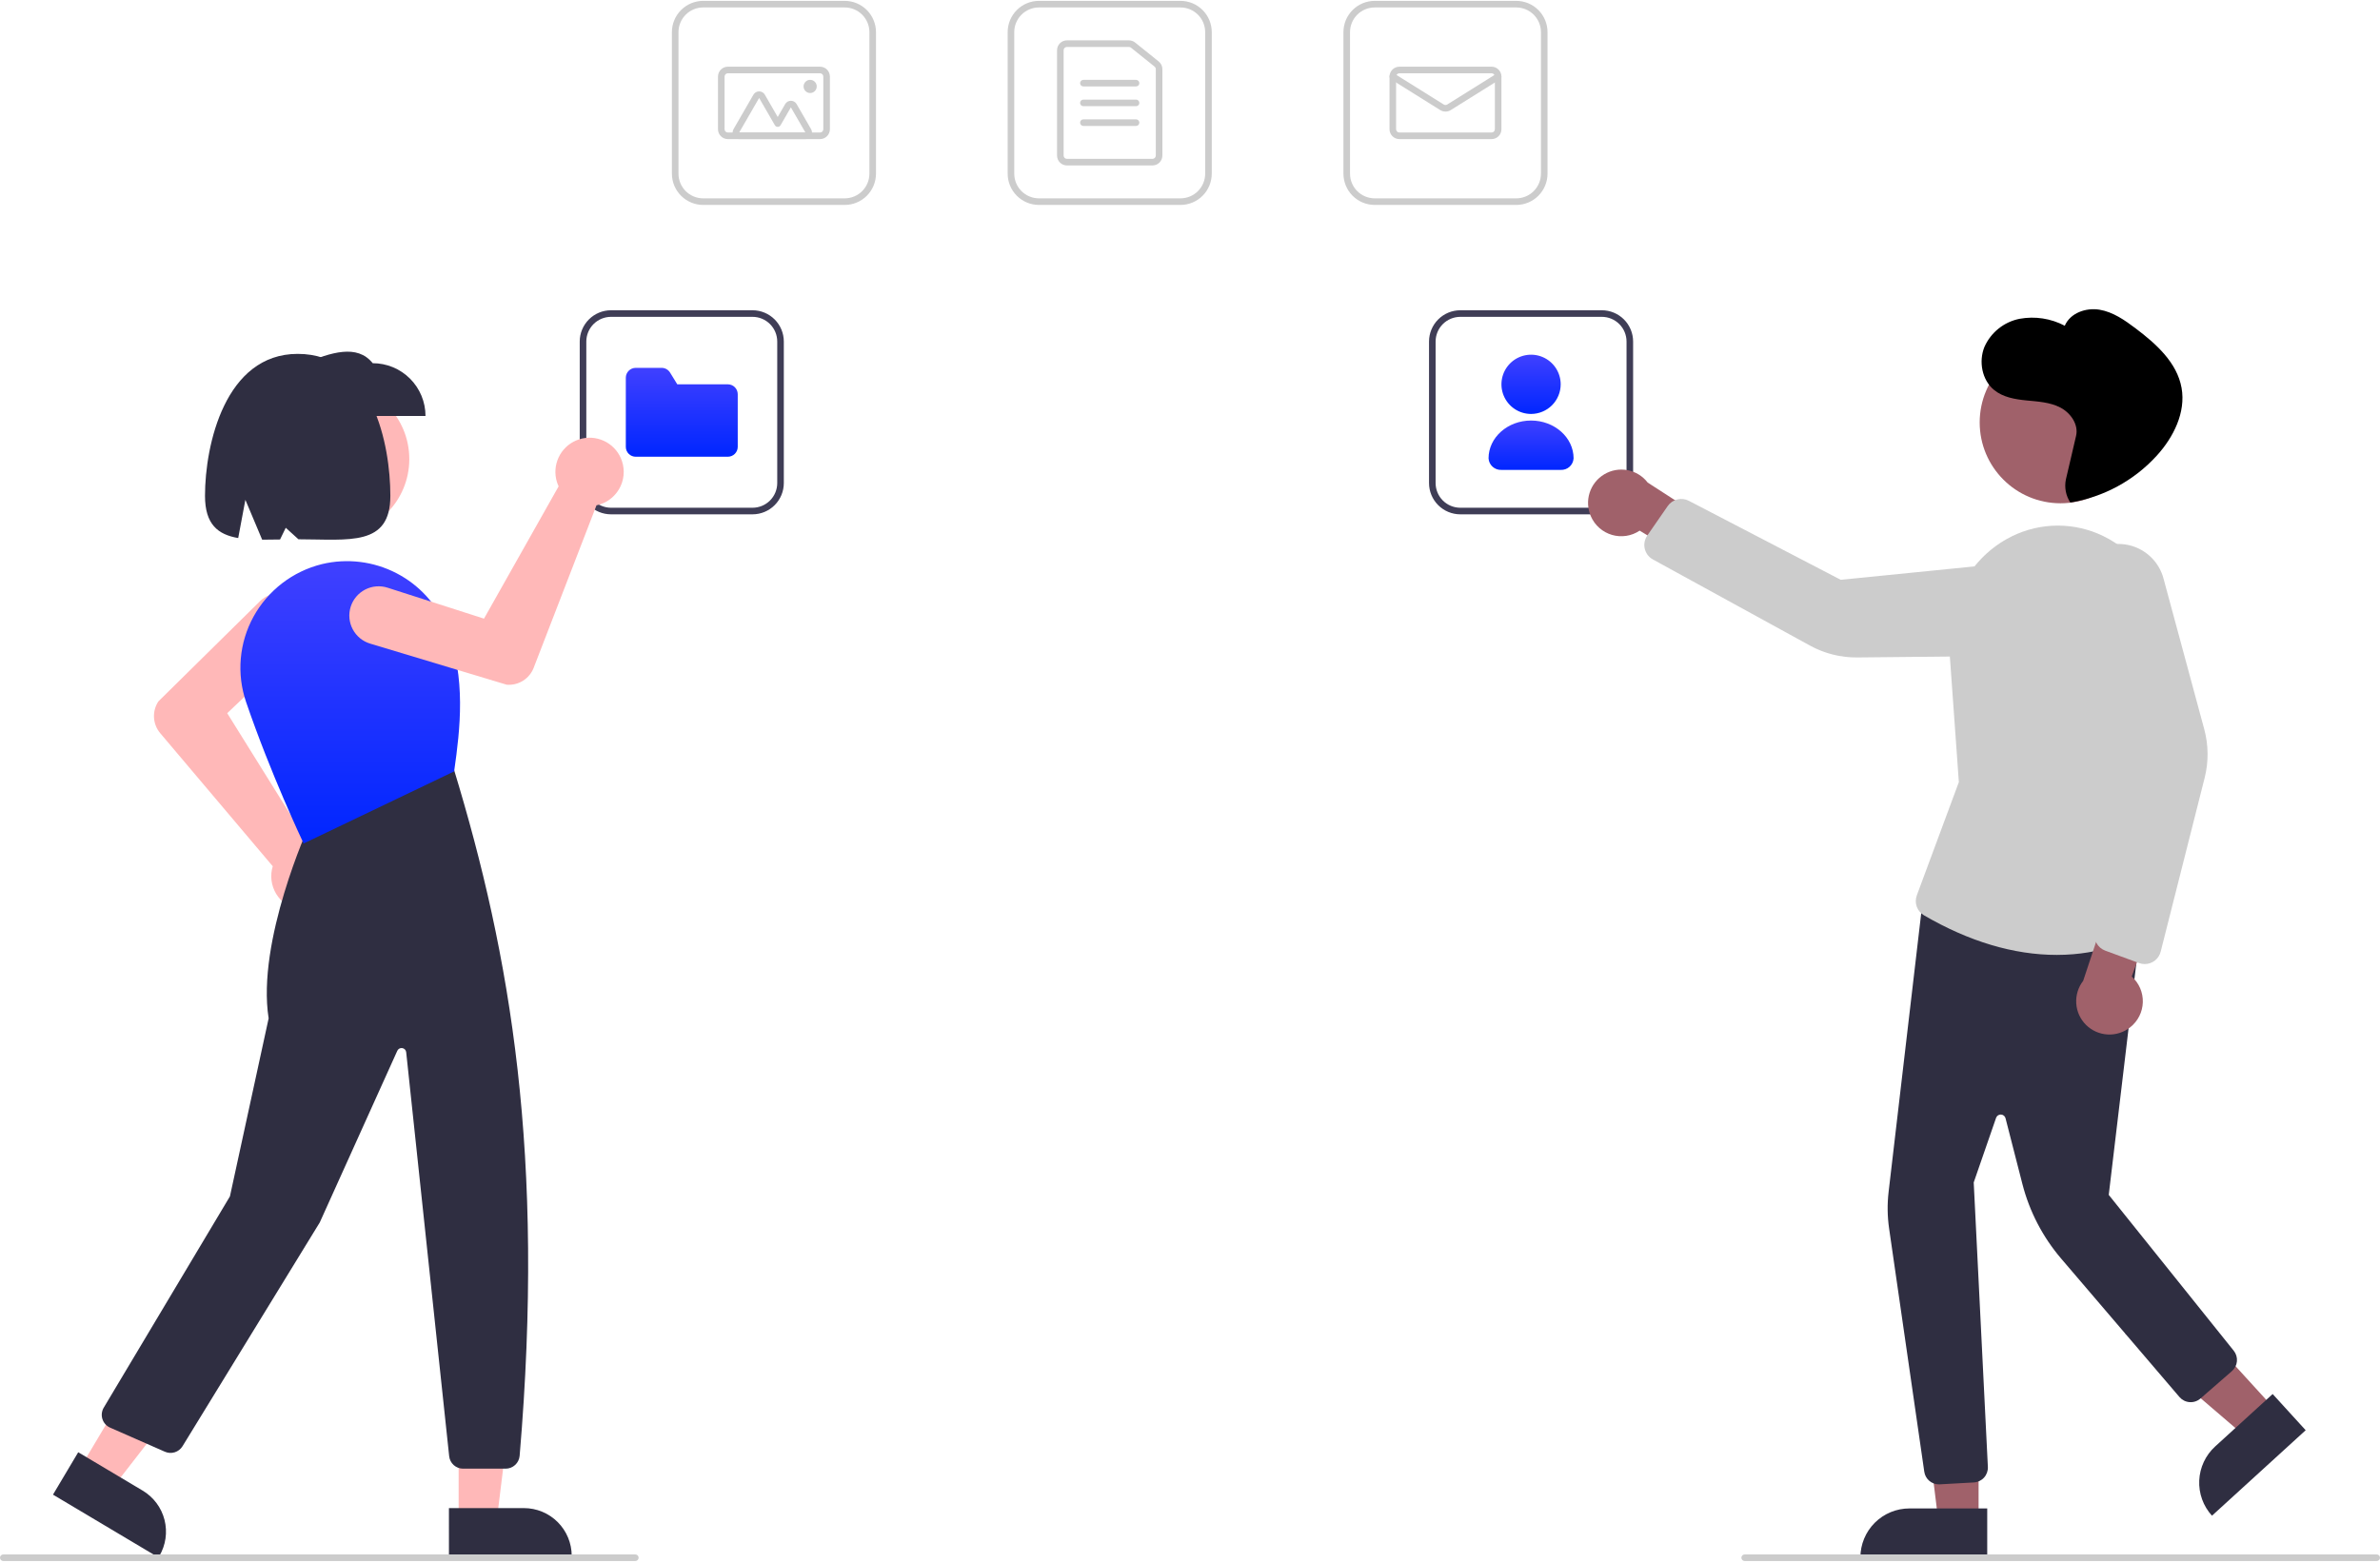
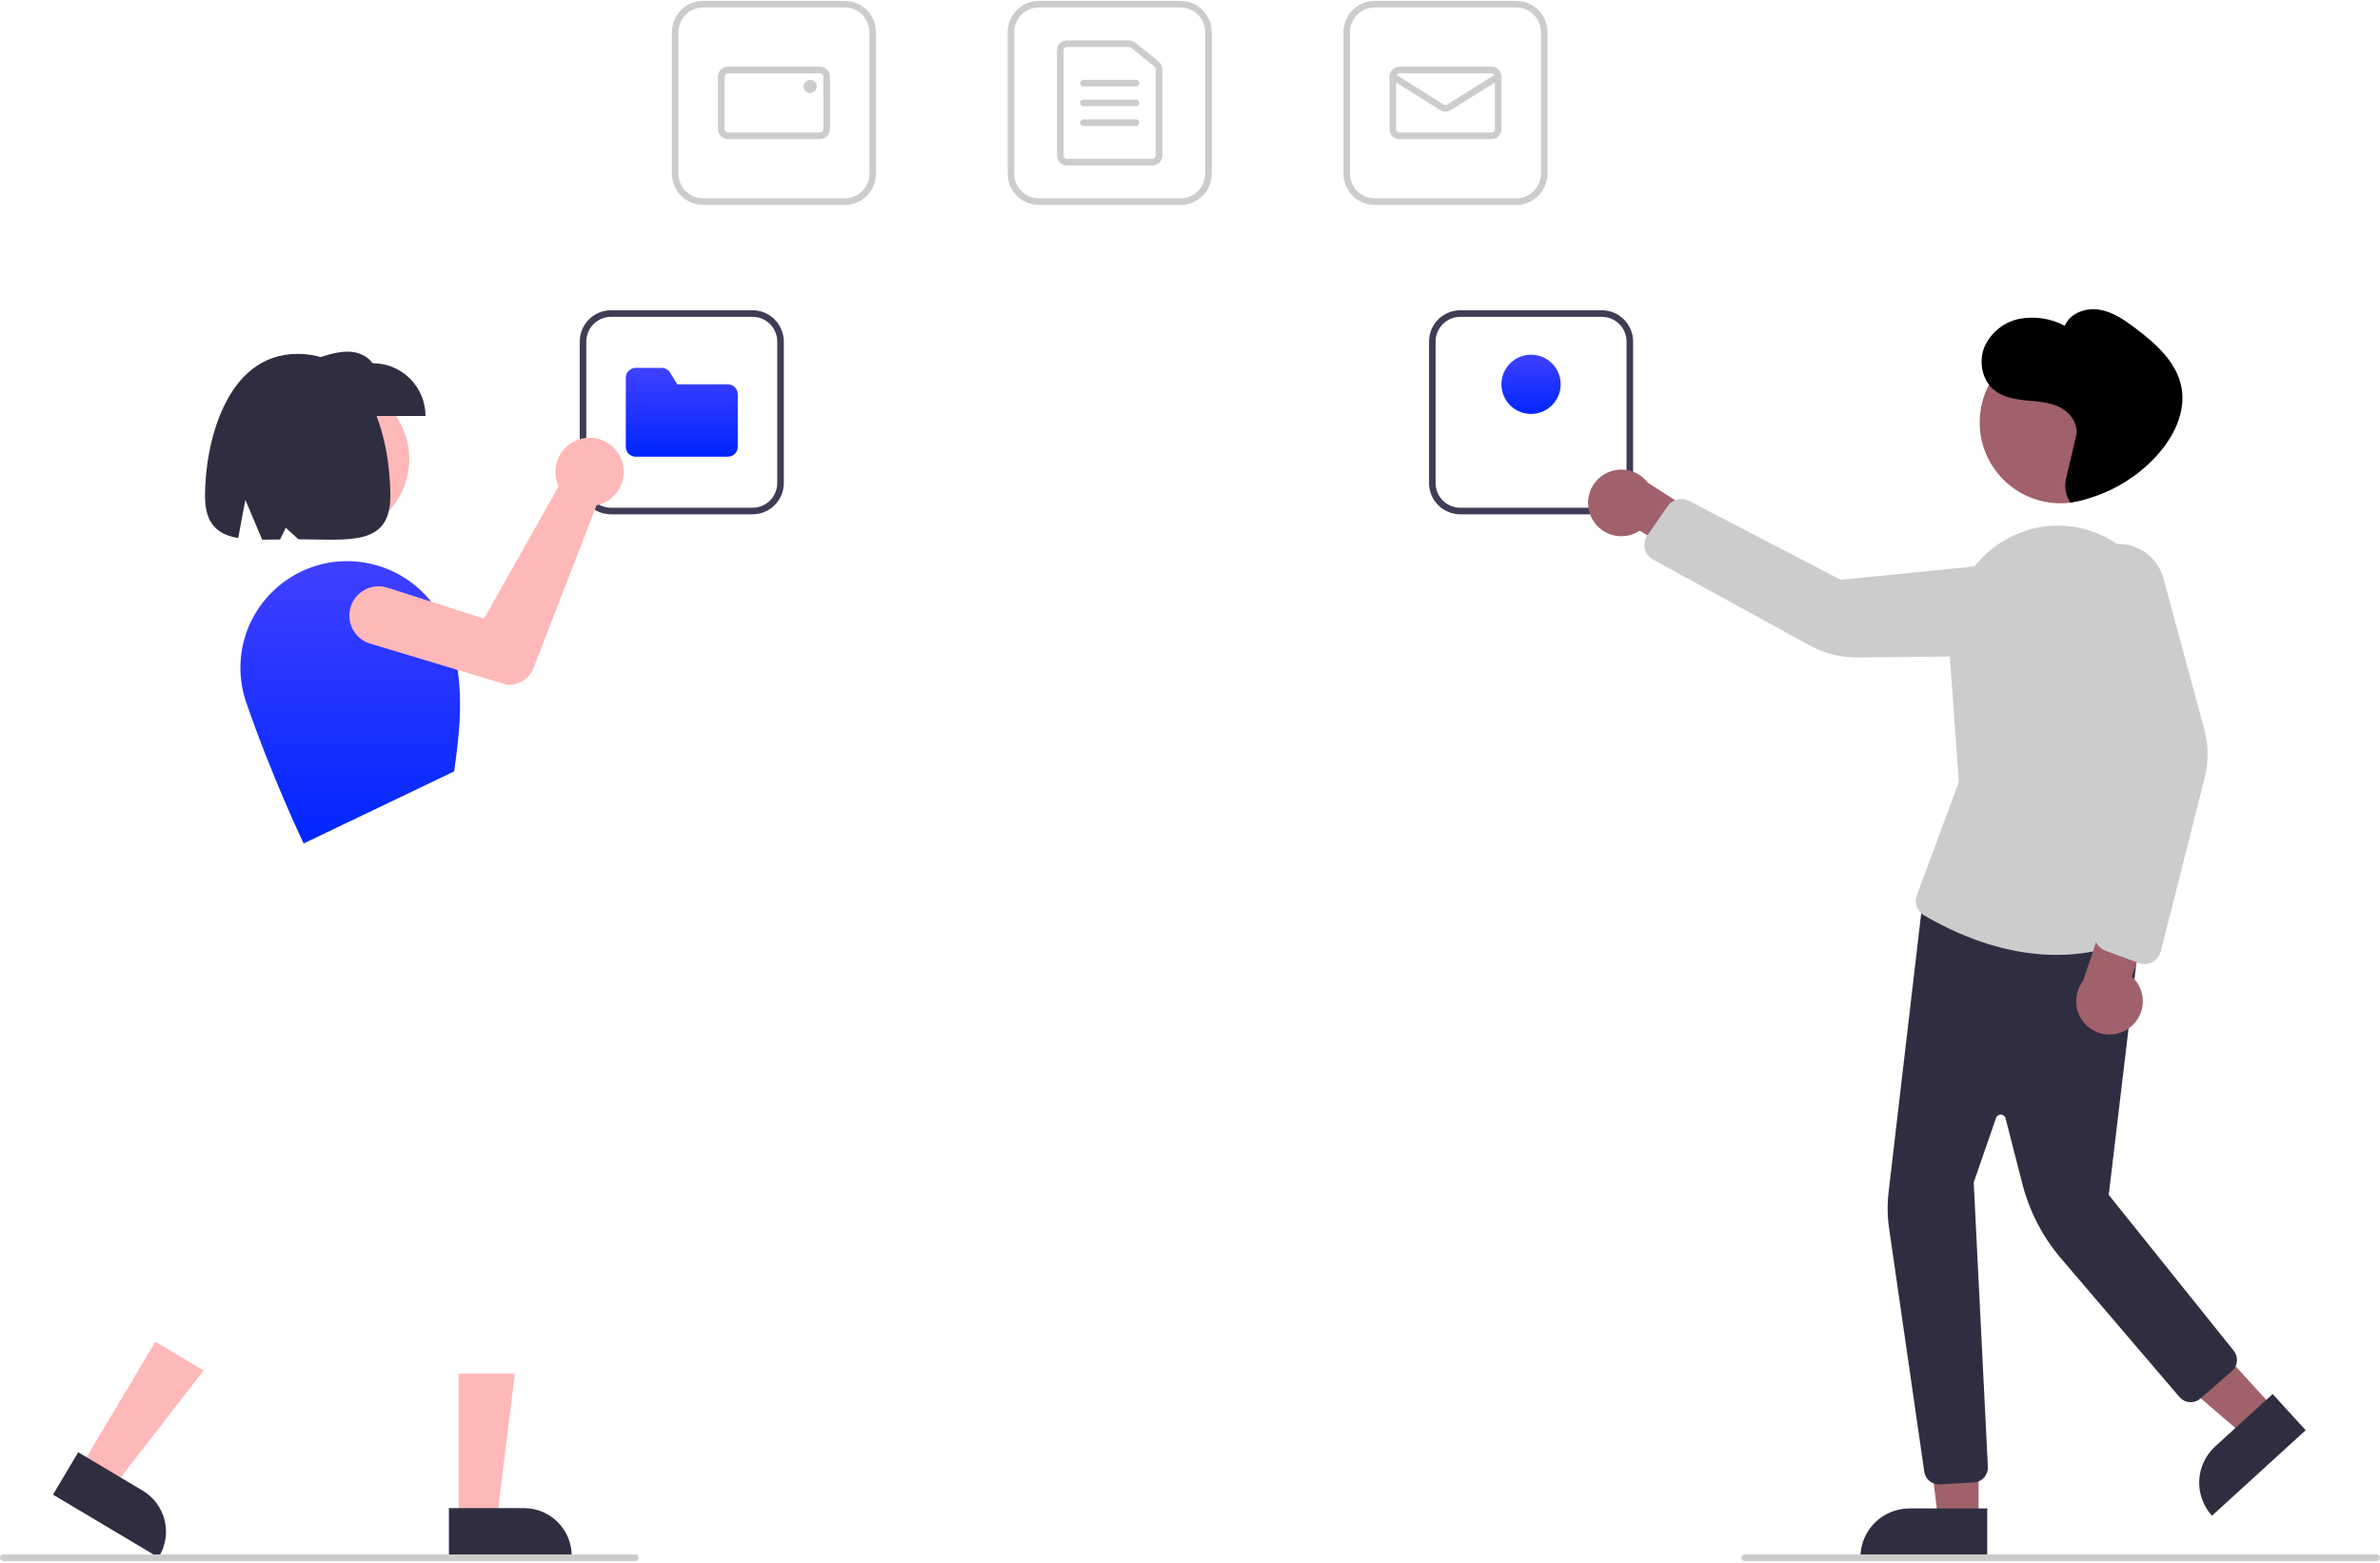
<svg xmlns="http://www.w3.org/2000/svg" width="300" height="197" viewBox="0 0 300 197" fill="none">
  <g clip-path="url(#clip0_20_1854)">
    <path d="M148.801 25.835H130.959C129.913 25.834 128.911 25.418 128.172 24.679C127.433 23.94 127.018 22.938 127.017 21.893V4.051C127.018 3.006 127.433 2.004 128.172 1.265C128.911 0.526 129.913 0.11 130.959 0.109H148.801C149.846 0.11 150.848 0.526 151.587 1.265C152.326 2.004 152.742 3.006 152.743 4.051V21.893C152.742 22.938 152.326 23.94 151.587 24.679C150.848 25.418 149.846 25.834 148.801 25.835ZM130.959 0.939C130.133 0.94 129.342 1.268 128.759 1.851C128.176 2.435 127.847 3.226 127.846 4.051V21.893C127.847 22.718 128.176 23.509 128.759 24.093C129.342 24.676 130.133 25.004 130.959 25.005H148.801C149.626 25.004 150.417 24.676 151 24.093C151.584 23.509 151.912 22.718 151.913 21.893V4.051C151.912 3.226 151.584 2.435 151 1.851C150.417 1.268 149.626 0.94 148.801 0.939H130.959Z" fill="#CCCCCC" />
    <path d="M145.274 20.856H134.486C134.156 20.855 133.839 20.724 133.606 20.491C133.372 20.258 133.241 19.941 133.241 19.611V6.333C133.241 6.003 133.372 5.687 133.606 5.453C133.839 5.22 134.156 5.089 134.486 5.088H142.303C142.586 5.088 142.861 5.185 143.083 5.363L146.054 7.75C146.199 7.867 146.316 8.014 146.397 8.182C146.478 8.35 146.519 8.534 146.519 8.721V19.611C146.518 19.941 146.387 20.258 146.154 20.491C145.92 20.724 145.604 20.855 145.274 20.856ZM134.486 5.918C134.376 5.918 134.27 5.962 134.192 6.04C134.115 6.118 134.071 6.223 134.071 6.333V19.611C134.071 19.721 134.115 19.826 134.192 19.904C134.27 19.982 134.376 20.026 134.486 20.026H145.274C145.384 20.026 145.489 19.982 145.567 19.904C145.645 19.826 145.689 19.721 145.689 19.611V8.721C145.689 8.659 145.675 8.597 145.648 8.541C145.621 8.485 145.582 8.436 145.534 8.397L142.562 6.01C142.489 5.95 142.397 5.918 142.303 5.918H134.486Z" fill="#CCCCCC" />
    <path d="M143.199 10.897H136.56C136.45 10.897 136.345 10.854 136.267 10.776C136.189 10.698 136.146 10.592 136.146 10.482C136.146 10.372 136.189 10.267 136.267 10.189C136.345 10.111 136.45 10.068 136.56 10.068H143.199C143.309 10.068 143.415 10.111 143.493 10.189C143.571 10.267 143.614 10.372 143.614 10.482C143.614 10.592 143.571 10.698 143.493 10.776C143.415 10.854 143.309 10.897 143.199 10.897Z" fill="#CCCCCC" />
    <path d="M143.199 13.387H136.56C136.45 13.387 136.345 13.343 136.267 13.265C136.189 13.188 136.146 13.082 136.146 12.972C136.146 12.862 136.189 12.757 136.267 12.679C136.345 12.601 136.45 12.557 136.56 12.557H143.199C143.309 12.557 143.415 12.601 143.493 12.679C143.571 12.757 143.614 12.862 143.614 12.972C143.614 13.082 143.571 13.188 143.493 13.265C143.415 13.343 143.309 13.387 143.199 13.387Z" fill="#CCCCCC" />
    <path d="M143.199 15.877H136.56C136.45 15.877 136.345 15.833 136.267 15.755C136.189 15.677 136.146 15.572 136.146 15.462C136.146 15.352 136.189 15.246 136.267 15.168C136.345 15.091 136.45 15.047 136.56 15.047H143.199C143.309 15.047 143.415 15.091 143.493 15.168C143.571 15.246 143.614 15.352 143.614 15.462C143.614 15.572 143.571 15.677 143.493 15.755C143.415 15.833 143.309 15.877 143.199 15.877Z" fill="#CCCCCC" />
    <path d="M191.125 25.835H173.282C172.237 25.834 171.235 25.418 170.496 24.679C169.757 23.94 169.342 22.938 169.34 21.893V4.051C169.342 3.006 169.757 2.004 170.496 1.265C171.235 0.526 172.237 0.11 173.282 0.109H191.125C192.17 0.11 193.172 0.526 193.911 1.265C194.65 2.004 195.065 3.006 195.066 4.051V21.893C195.065 22.938 194.65 23.94 193.911 24.679C193.172 25.418 192.17 25.834 191.125 25.835ZM173.282 0.939C172.457 0.94 171.666 1.268 171.083 1.851C170.499 2.435 170.171 3.226 170.17 4.051V21.893C170.171 22.718 170.499 23.509 171.083 24.093C171.666 24.676 172.457 25.004 173.282 25.005H191.125C191.95 25.004 192.741 24.676 193.324 24.093C193.908 23.509 194.236 22.718 194.237 21.893V4.051C194.236 3.226 193.908 2.435 193.324 1.851C192.741 1.268 191.95 0.94 191.125 0.939H173.282Z" fill="#CCCCCC" />
    <path d="M188.012 17.536H176.394C176.064 17.536 175.748 17.405 175.514 17.171C175.281 16.938 175.15 16.622 175.149 16.291V9.653C175.15 9.322 175.281 9.006 175.514 8.773C175.748 8.539 176.064 8.408 176.394 8.408H188.012C188.343 8.408 188.659 8.539 188.892 8.773C189.126 9.006 189.257 9.322 189.257 9.653V16.291C189.257 16.622 189.126 16.938 188.892 17.171C188.659 17.405 188.343 17.536 188.012 17.536ZM176.394 9.238C176.284 9.238 176.179 9.281 176.101 9.359C176.023 9.437 175.979 9.543 175.979 9.653V16.291C175.979 16.401 176.023 16.507 176.101 16.585C176.179 16.663 176.284 16.706 176.394 16.706H188.012C188.122 16.706 188.228 16.663 188.306 16.585C188.384 16.507 188.427 16.401 188.427 16.291V9.653C188.427 9.543 188.384 9.437 188.306 9.359C188.228 9.281 188.122 9.238 188.012 9.238H176.394Z" fill="#CCCCCC" />
    <path d="M182.204 14.067C181.97 14.067 181.742 14.002 181.544 13.879L175.344 10.005C175.251 9.946 175.185 9.853 175.161 9.746C175.136 9.639 175.155 9.526 175.214 9.433C175.272 9.34 175.365 9.274 175.472 9.249C175.579 9.224 175.691 9.243 175.785 9.301L181.984 13.175C182.05 13.216 182.126 13.238 182.204 13.238C182.281 13.238 182.358 13.216 182.424 13.175L188.622 9.301C188.716 9.243 188.828 9.224 188.935 9.249C189.042 9.274 189.135 9.34 189.194 9.433C189.252 9.526 189.271 9.639 189.246 9.746C189.222 9.853 189.156 9.946 189.063 10.005L182.864 13.879C182.665 14.002 182.437 14.067 182.204 14.067Z" fill="#CCCCCC" />
    <path d="M106.477 25.835H88.635C87.59 25.834 86.588 25.418 85.849 24.679C85.11 23.94 84.694 22.938 84.693 21.893V4.051C84.694 3.006 85.11 2.004 85.849 1.265C86.588 0.526 87.59 0.11 88.635 0.109H106.477C107.522 0.11 108.524 0.526 109.263 1.265C110.002 2.004 110.418 3.006 110.419 4.051V21.893C110.418 22.938 110.002 23.94 109.263 24.679C108.524 25.418 107.522 25.834 106.477 25.835ZM88.635 0.939C87.81 0.94 87.019 1.268 86.435 1.851C85.852 2.435 85.524 3.226 85.523 4.051V21.893C85.524 22.718 85.852 23.509 86.435 24.093C87.019 24.676 87.81 25.004 88.635 25.005H106.477C107.302 25.004 108.093 24.676 108.677 24.093C109.26 23.509 109.588 22.718 109.589 21.893V4.051C109.588 3.226 109.26 2.435 108.677 1.851C108.093 1.268 107.302 0.94 106.477 0.939H88.635Z" fill="#CCCCCC" />
    <path d="M103.365 17.536H91.747C91.417 17.536 91.1 17.405 90.867 17.171C90.634 16.938 90.502 16.622 90.502 16.291V9.653C90.502 9.322 90.634 9.006 90.867 8.773C91.1 8.539 91.417 8.408 91.747 8.408H103.365C103.695 8.408 104.011 8.539 104.245 8.773C104.478 9.006 104.609 9.322 104.61 9.653V16.291C104.609 16.622 104.478 16.938 104.245 17.171C104.011 17.405 103.695 17.536 103.365 17.536ZM91.747 9.238C91.637 9.238 91.531 9.281 91.454 9.359C91.376 9.437 91.332 9.543 91.332 9.653V16.291C91.332 16.401 91.376 16.507 91.454 16.585C91.531 16.663 91.637 16.706 91.747 16.706H103.365C103.475 16.706 103.581 16.663 103.658 16.585C103.736 16.507 103.78 16.401 103.78 16.291V9.653C103.78 9.543 103.736 9.437 103.658 9.359C103.581 9.281 103.475 9.238 103.365 9.238H91.747Z" fill="#CCCCCC" />
-     <path d="M101.524 17.536H93.174C93.028 17.536 92.885 17.498 92.759 17.425C92.632 17.352 92.528 17.248 92.455 17.122C92.382 16.995 92.344 16.852 92.344 16.706C92.344 16.561 92.382 16.418 92.455 16.292L94.97 11.935C95.043 11.809 95.148 11.704 95.274 11.631C95.4 11.558 95.543 11.52 95.689 11.52C95.835 11.52 95.978 11.558 96.104 11.631C96.23 11.704 96.335 11.809 96.408 11.935L98.032 14.748L98.973 13.118C99.046 12.992 99.151 12.887 99.277 12.815C99.403 12.742 99.546 12.703 99.692 12.703C99.838 12.703 99.981 12.742 100.107 12.815C100.233 12.887 100.338 12.992 100.411 13.118L102.243 16.292C102.316 16.418 102.354 16.561 102.354 16.706C102.354 16.852 102.316 16.995 102.243 17.122C102.17 17.248 102.065 17.352 101.939 17.425C101.813 17.498 101.67 17.536 101.524 17.536ZM101.524 16.706L99.692 13.533L98.392 15.786C98.355 15.849 98.303 15.901 98.24 15.938C98.177 15.974 98.105 15.993 98.032 15.993C97.959 15.993 97.888 15.974 97.825 15.938C97.762 15.901 97.709 15.849 97.673 15.786L95.689 12.35L93.174 16.706H101.524Z" fill="#CCCCCC" />
    <path d="M102.12 11.727C102.579 11.727 102.95 11.356 102.95 10.897C102.95 10.439 102.579 10.067 102.12 10.067C101.662 10.067 101.291 10.439 101.291 10.897C101.291 11.356 101.662 11.727 102.12 11.727Z" fill="#CCCCCC" />
    <path d="M94.859 64.839H77.017C75.972 64.838 74.97 64.422 74.231 63.683C73.492 62.944 73.076 61.943 73.075 60.897V43.055C73.076 42.01 73.492 41.008 74.231 40.269C74.97 39.53 75.972 39.114 77.017 39.113H94.859C95.904 39.114 96.906 39.53 97.645 40.269C98.384 41.008 98.8 42.01 98.801 43.055V60.897C98.8 61.943 98.384 62.944 97.645 63.683C96.906 64.422 95.904 64.838 94.859 64.839ZM77.017 39.943C76.192 39.944 75.4 40.272 74.817 40.855C74.234 41.439 73.906 42.23 73.905 43.055V60.897C73.906 61.722 74.234 62.514 74.817 63.097C75.4 63.68 76.192 64.008 77.017 64.009H94.859C95.684 64.008 96.475 63.68 97.058 63.097C97.642 62.514 97.97 61.722 97.971 60.897V43.055C97.97 42.23 97.642 41.439 97.058 40.855C96.475 40.272 95.684 39.944 94.859 39.943H77.017Z" fill="#3F3D56" />
    <path d="M91.747 57.578H80.129C79.799 57.578 79.482 57.446 79.249 57.213C79.015 56.98 78.884 56.663 78.884 56.333V47.619C78.884 47.289 79.015 46.973 79.249 46.739C79.482 46.506 79.799 46.375 80.129 46.374H83.399C83.612 46.374 83.821 46.428 84.007 46.532C84.193 46.635 84.349 46.785 84.46 46.967L85.372 48.449H91.747C92.077 48.45 92.393 48.581 92.627 48.814C92.86 49.048 92.991 49.364 92.992 49.694V56.333C92.991 56.663 92.86 56.98 92.627 57.213C92.393 57.446 92.077 57.578 91.747 57.578Z" fill="url(#paint0_linear_20_1854)" />
    <path d="M41.977 67.487C47.287 67.487 51.592 63.182 51.592 57.872C51.592 52.562 47.287 48.257 41.977 48.257C36.667 48.257 32.362 52.562 32.362 57.872C32.362 63.182 36.667 67.487 41.977 67.487Z" fill="#FFB8B8" />
-     <path d="M38.506 114.765C38.385 114.765 38.263 114.759 38.141 114.749C37.536 114.698 36.949 114.521 36.417 114.227C35.886 113.934 35.423 113.532 35.058 113.047C34.693 112.562 34.435 112.006 34.3 111.414C34.165 110.823 34.156 110.209 34.275 109.614C34.303 109.476 34.338 109.339 34.381 109.205L20.19 92.421C19.728 91.87 19.455 91.185 19.413 90.466C19.372 89.748 19.562 89.036 19.957 88.434L19.983 88.403L32.756 75.808C33.104 75.466 33.515 75.195 33.968 75.013C34.42 74.831 34.904 74.74 35.392 74.745C35.879 74.751 36.361 74.853 36.809 75.046C37.257 75.239 37.662 75.519 38.002 75.869C38.341 76.22 38.607 76.634 38.786 77.088C38.964 77.542 39.05 78.026 39.04 78.514C39.03 79.002 38.923 79.483 38.727 79.929C38.53 80.375 38.246 80.778 37.893 81.114L28.641 89.909L38.769 106.164C38.961 106.174 39.152 106.197 39.34 106.234C40.388 106.443 41.321 107.034 41.957 107.892C42.593 108.75 42.888 109.814 42.784 110.877C42.68 111.94 42.185 112.927 41.394 113.645C40.603 114.364 39.574 114.763 38.506 114.765Z" fill="#FFB8B8" />
    <path d="M57.812 191.686H62.612L64.895 173.175L57.812 173.175L57.812 191.686Z" fill="#FFB8B8" />
    <path d="M56.588 190.119L66.04 190.119C66.831 190.119 67.614 190.275 68.345 190.577C69.076 190.88 69.74 191.324 70.299 191.883C70.859 192.442 71.302 193.106 71.605 193.837C71.908 194.568 72.064 195.351 72.064 196.142V196.338L56.589 196.339L56.588 190.119Z" fill="#2F2E41" />
    <path d="M10.11 185.051L14.234 187.506L25.667 172.769L19.581 169.145L10.11 185.051Z" fill="#FFB8B8" />
    <path d="M9.86 183.078L17.981 187.913C18.661 188.318 19.255 188.853 19.728 189.487C20.201 190.121 20.544 190.842 20.739 191.608C20.933 192.375 20.974 193.173 20.861 193.955C20.747 194.738 20.48 195.491 20.075 196.17L19.975 196.339L6.679 188.422L9.86 183.078Z" fill="#2F2E41" />
-     <path d="M63.744 185.148H58.37C57.935 185.149 57.515 184.988 57.191 184.697C56.868 184.406 56.664 184.005 56.618 183.573L51.2 132.644C51.187 132.516 51.131 132.396 51.043 132.302C50.954 132.209 50.837 132.147 50.709 132.127C50.582 132.106 50.452 132.128 50.338 132.189C50.225 132.25 50.134 132.347 50.081 132.464L40.307 154.107L23.003 182.324C22.779 182.686 22.432 182.955 22.026 183.082C21.62 183.208 21.182 183.185 20.792 183.015L13.879 179.974C13.65 179.873 13.446 179.725 13.279 179.539C13.112 179.354 12.986 179.134 12.91 178.897C12.834 178.659 12.81 178.407 12.838 178.159C12.867 177.911 12.948 177.672 13.076 177.457L28.983 150.822L33.862 128.38C32.328 118.647 38.906 104.178 38.972 104.033L39.005 103.962L57.124 96.88L57.215 96.991C64.361 120.441 68.715 145.677 65.5 183.534C65.46 183.973 65.259 184.382 64.934 184.68C64.609 184.979 64.185 185.145 63.744 185.148Z" fill="#2F2E41" />
    <path d="M38.275 106.333L38.191 106.156C38.151 106.071 34.121 97.573 31.016 88.491C30.419 86.735 30.193 84.874 30.353 83.026C30.513 81.178 31.055 79.383 31.945 77.756C32.846 76.111 34.079 74.672 35.565 73.528C37.052 72.385 38.76 71.564 40.581 71.115C43.742 70.357 47.069 70.76 49.958 72.251C52.847 73.741 55.104 76.22 56.318 79.235C58.782 85.396 57.997 91.971 57.258 97.143L57.243 97.246L57.149 97.291L38.275 106.333Z" fill="url(#paint1_linear_20_1854)" />
    <path d="M53.635 52.441H38.368V45.786C41.719 44.455 44.998 43.323 46.98 45.786C48.745 45.786 50.438 46.487 51.686 47.735C52.934 48.983 53.635 50.676 53.635 52.441Z" fill="#2F2E41" />
    <path d="M37.523 44.612C28.395 44.612 25.841 56.052 25.841 62.506C25.841 66.106 27.469 67.393 30.026 67.829L30.93 63.011L33.046 68.036C33.764 68.039 34.519 68.025 35.301 68.011L36.019 66.534L37.619 67.984C44.026 67.994 49.204 68.928 49.204 62.506C49.204 56.052 46.964 44.612 37.523 44.612Z" fill="#2F2E41" />
    <path d="M78.091 57.416C78.149 57.522 78.203 57.631 78.252 57.744C78.497 58.298 78.623 58.899 78.62 59.506C78.618 60.113 78.487 60.712 78.237 61.265C77.986 61.818 77.622 62.311 77.167 62.713C76.713 63.115 76.178 63.417 75.599 63.598C75.464 63.639 75.328 63.674 75.189 63.701L67.264 84.201C67.002 84.871 66.531 85.439 65.921 85.82C65.311 86.201 64.594 86.376 63.877 86.317L63.837 86.309L46.66 81.138C46.193 80.998 45.758 80.766 45.382 80.457C45.005 80.147 44.693 79.766 44.464 79.335C44.235 78.905 44.094 78.433 44.048 77.947C44.003 77.462 44.054 76.972 44.199 76.506C44.344 76.04 44.579 75.608 44.892 75.234C45.205 74.86 45.589 74.552 46.022 74.327C46.455 74.102 46.928 73.965 47.414 73.924C47.9 73.883 48.389 73.938 48.853 74.087L61.007 77.989L70.416 61.308C70.333 61.135 70.262 60.956 70.204 60.773C69.885 59.754 69.957 58.652 70.405 57.682C70.853 56.712 71.645 55.944 72.628 55.525C73.611 55.107 74.714 55.068 75.724 55.418C76.733 55.767 77.577 56.479 78.091 57.416Z" fill="#FFB8B8" />
    <path d="M201.913 64.839H184.071C183.026 64.838 182.024 64.422 181.285 63.683C180.546 62.944 180.13 61.943 180.129 60.897V43.055C180.13 42.01 180.546 41.008 181.285 40.269C182.024 39.53 183.026 39.114 184.071 39.113H201.913C202.958 39.114 203.96 39.53 204.699 40.269C205.438 41.008 205.854 42.01 205.855 43.055V60.897C205.854 61.943 205.438 62.944 204.699 63.683C203.96 64.422 202.958 64.838 201.913 64.839ZM184.071 39.943C183.246 39.944 182.455 40.272 181.871 40.855C181.288 41.439 180.96 42.23 180.959 43.055V60.897C180.96 61.722 181.288 62.514 181.871 63.097C182.455 63.68 183.246 64.008 184.071 64.009H201.913C202.738 64.008 203.529 63.68 204.113 63.097C204.696 62.514 205.024 61.722 205.025 60.897V43.055C205.024 42.23 204.696 41.439 204.113 40.855C203.529 40.272 202.738 39.944 201.913 39.943H184.071Z" fill="#3F3D56" />
    <path d="M192.992 52.184C192.253 52.184 191.531 51.965 190.917 51.554C190.303 51.144 189.824 50.561 189.542 49.878C189.259 49.196 189.185 48.445 189.329 47.721C189.473 46.996 189.829 46.331 190.351 45.809C190.873 45.286 191.539 44.931 192.263 44.787C192.988 44.642 193.738 44.717 194.421 44.999C195.103 45.282 195.686 45.76 196.097 46.374C196.507 46.989 196.726 47.711 196.726 48.449C196.725 49.439 196.331 50.389 195.631 51.089C194.931 51.789 193.982 52.183 192.992 52.184Z" fill="url(#paint2_linear_20_1854)" />
-     <path d="M196.72 59.238H189.263C188.855 59.259 188.454 59.119 188.149 58.847C187.843 58.575 187.657 58.194 187.632 57.785C187.632 55.154 190.036 53.014 192.992 53.014C195.947 53.014 198.352 55.154 198.352 57.785C198.326 58.194 198.14 58.575 197.835 58.847C197.529 59.119 197.129 59.259 196.72 59.238Z" fill="url(#paint3_linear_20_1854)" />
    <path d="M249.401 191.615L244.314 191.614L241.894 171.993L249.402 171.993L249.401 191.615Z" fill="#A0616A" />
    <path d="M240.681 190.161H250.491V196.338H234.503C234.503 195.527 234.663 194.724 234.974 193.974C235.284 193.225 235.739 192.544 236.313 191.97C236.886 191.397 237.567 190.942 238.317 190.631C239.066 190.321 239.869 190.161 240.681 190.161Z" fill="#2F2E41" />
    <path d="M286.644 177.547L282.885 180.975L267.873 168.111L273.419 163.051L286.644 177.547Z" fill="#A0616A" />
    <path d="M279.221 182.35L286.469 175.738L290.632 180.302L278.821 191.077C278.274 190.478 277.851 189.777 277.575 189.014C277.299 188.251 277.176 187.441 277.214 186.631C277.251 185.82 277.447 185.025 277.792 184.291C278.136 183.557 278.622 182.897 279.221 182.35Z" fill="#2F2E41" />
    <path d="M244.399 187.127C243.95 187.129 243.516 186.967 243.177 186.673C242.838 186.379 242.617 185.972 242.555 185.527L238.122 154.868C237.901 153.339 237.88 151.788 238.06 150.253L242.38 113.334L269.972 115.651L265.808 150.633L281.561 170.276C281.864 170.651 282.009 171.13 281.966 171.611C281.923 172.091 281.696 172.536 281.331 172.852L277.365 176.307C277.179 176.469 276.962 176.592 276.728 176.67C276.494 176.748 276.247 176.779 276.001 176.761C275.755 176.743 275.515 176.676 275.295 176.565C275.075 176.453 274.879 176.299 274.719 176.112L259.792 158.644C257.481 155.933 255.818 152.731 254.929 149.282L252.798 140.971C252.765 140.841 252.691 140.726 252.587 140.642C252.483 140.558 252.354 140.509 252.221 140.504C252.087 140.498 251.955 140.536 251.845 140.611C251.734 140.687 251.651 140.796 251.607 140.922L248.788 149.065L250.572 184.928C250.595 185.421 250.423 185.903 250.093 186.269C249.764 186.635 249.302 186.857 248.81 186.885L244.506 187.124C244.47 187.126 244.434 187.127 244.399 187.127Z" fill="#2F2E41" />
    <path d="M259.732 63.446C265.361 63.446 269.924 58.883 269.924 53.255C269.924 47.626 265.361 43.063 259.732 43.063C254.104 43.063 249.541 47.626 249.541 53.255C249.541 58.883 254.104 63.446 259.732 63.446Z" fill="#A0616A" />
    <path d="M200.538 65.103C200.783 65.662 201.147 66.16 201.606 66.563C202.064 66.965 202.605 67.262 203.191 67.433C203.776 67.604 204.392 67.644 204.995 67.552C205.598 67.459 206.173 67.235 206.68 66.895L220.042 74.991L219.004 68.144L207.693 60.835C207.067 60.021 206.164 59.465 205.155 59.273C204.146 59.081 203.102 59.265 202.22 59.791C201.338 60.317 200.68 61.148 200.37 62.128C200.06 63.107 200.119 64.165 200.538 65.103Z" fill="#A0616A" />
    <path d="M259.259 120.381C253.846 120.381 248.213 118.702 242.517 115.39C242.094 115.144 241.771 114.757 241.606 114.296C241.441 113.836 241.445 113.332 241.616 112.873L246.914 98.597L245.709 81.775C245.299 76.053 248.152 70.621 252.977 67.937C254.708 66.966 256.636 66.4 258.617 66.283C260.598 66.166 262.58 66.5 264.413 67.26C266.379 68.088 268.132 69.351 269.539 70.955C270.946 72.558 271.971 74.46 272.536 76.517L274.237 82.434C276.3 89.672 276.062 97.372 273.557 104.468L268.63 118.303L268.502 118.379C268.468 118.4 265.087 120.381 259.259 120.381Z" fill="#CCCCCC" />
    <path d="M207.612 69.853C207.382 69.507 207.261 69.1 207.265 68.684C207.269 68.269 207.397 67.865 207.634 67.523L210.216 63.794C210.504 63.379 210.933 63.084 211.423 62.962C211.913 62.841 212.431 62.902 212.879 63.134L232.028 73.093L253.157 70.975C254.488 70.848 255.821 71.177 256.941 71.906C258.06 72.636 258.899 73.723 259.321 74.991C259.607 75.868 259.683 76.799 259.542 77.71C259.401 78.621 259.048 79.486 258.51 80.235C257.973 80.984 257.267 81.596 256.449 82.021C255.631 82.446 254.724 82.672 253.802 82.682L234.099 82.882C232.025 82.901 229.981 82.389 228.162 81.392L208.342 70.523C208.048 70.362 207.798 70.132 207.612 69.853Z" fill="#CCCCCC" />
    <path d="M268.515 129.503C268.994 129.125 269.384 128.647 269.659 128.103C269.934 127.558 270.085 126.96 270.104 126.35C270.122 125.74 270.006 125.134 269.765 124.574C269.524 124.013 269.162 123.513 268.707 123.107L273.683 109.408L266.82 110.865L262.586 123.648C261.956 124.459 261.645 125.473 261.712 126.498C261.779 127.522 262.219 128.487 262.95 129.209C263.681 129.93 264.651 130.359 265.677 130.413C266.702 130.467 267.712 130.143 268.515 129.503Z" fill="#A0616A" />
    <path d="M270.341 121.535C270.098 121.535 269.857 121.492 269.629 121.408L265.37 119.845C264.896 119.671 264.502 119.33 264.262 118.886C264.021 118.442 263.95 117.926 264.063 117.433L268.893 96.397L261.536 76.477C261.079 75.221 261.062 73.847 261.487 72.581C261.912 71.314 262.754 70.228 263.876 69.502C264.652 69.005 265.535 68.698 266.452 68.605C267.369 68.513 268.295 68.638 269.155 68.97C270.015 69.302 270.784 69.832 271.401 70.517C272.018 71.202 272.465 72.023 272.706 72.913L277.848 91.934C278.388 93.936 278.405 96.044 277.898 98.055L272.355 119.969C272.242 120.417 271.982 120.814 271.618 121.098C271.254 121.381 270.805 121.535 270.343 121.535L270.341 121.535Z" fill="#CCCCCC" />
    <path d="M260.405 60.446C260.922 58.301 261.177 57.097 261.689 54.952C262.032 53.515 260.997 52.043 259.699 51.372C258.401 50.7 256.897 50.623 255.446 50.481C253.996 50.339 252.474 50.085 251.344 49.152C249.826 47.9 249.392 45.567 250.139 43.732C250.54 42.83 251.151 42.037 251.922 41.421C252.693 40.804 253.601 40.382 254.569 40.19C256.512 39.834 258.518 40.143 260.265 41.066C260.949 39.459 262.931 38.76 264.634 39.041C266.337 39.321 267.816 40.355 269.201 41.4C271.775 43.343 274.416 45.699 274.988 48.903C275.539 51.997 273.97 55.119 271.871 57.432C269.007 60.578 265.164 62.663 260.965 63.35C260.686 62.927 260.492 62.452 260.396 61.954C260.3 61.455 260.303 60.943 260.405 60.446Z" fill="black" />
    <path d="M299.585 196.789H219.917C219.807 196.789 219.701 196.746 219.623 196.668C219.546 196.59 219.502 196.485 219.502 196.375C219.502 196.264 219.546 196.159 219.623 196.081C219.701 196.003 219.807 195.96 219.917 195.96H299.585C299.695 195.96 299.801 196.003 299.878 196.081C299.956 196.159 300 196.264 300 196.375C300 196.485 299.956 196.59 299.878 196.668C299.801 196.746 299.695 196.789 299.585 196.789Z" fill="#CCCCCC" />
    <path d="M80.083 196.789H0.415C0.305 196.789 0.199 196.746 0.122 196.668C0.044 196.59 0 196.485 0 196.375C0 196.264 0.044 196.159 0.122 196.081C0.199 196.003 0.305 195.96 0.415 195.96H80.083C80.193 195.96 80.299 196.003 80.376 196.081C80.454 196.159 80.498 196.264 80.498 196.375C80.498 196.485 80.454 196.59 80.376 196.668C80.299 196.746 80.193 196.789 80.083 196.789Z" fill="#CCCCCC" />
  </g>
  <defs>
    <linearGradient id="paint0_linear_20_1854" x1="85.938" y1="46.374" x2="85.938" y2="57.578" gradientUnits="userSpaceOnUse">
      <stop stop-color="#4040FF" />
      <stop offset="1" stop-color="#0026FF" />
    </linearGradient>
    <linearGradient id="paint1_linear_20_1854" x1="44.146" y1="70.741" x2="44.146" y2="106.333" gradientUnits="userSpaceOnUse">
      <stop stop-color="#4040FF" />
      <stop offset="1" stop-color="#0026FF" />
    </linearGradient>
    <linearGradient id="paint2_linear_20_1854" x1="192.992" y1="44.715" x2="192.992" y2="52.184" gradientUnits="userSpaceOnUse">
      <stop stop-color="#4040FF" />
      <stop offset="1" stop-color="#0026FF" />
    </linearGradient>
    <linearGradient id="paint3_linear_20_1854" x1="192.992" y1="53.014" x2="192.992" y2="59.24" gradientUnits="userSpaceOnUse">
      <stop stop-color="#4040FF" />
      <stop offset="1" stop-color="#0026FF" />
    </linearGradient>
    <clipPath id="clip0_20_1854">
      <rect width="300" height="196.68" fill="white" transform="translate(0 0.109)" />
    </clipPath>
  </defs>
</svg>